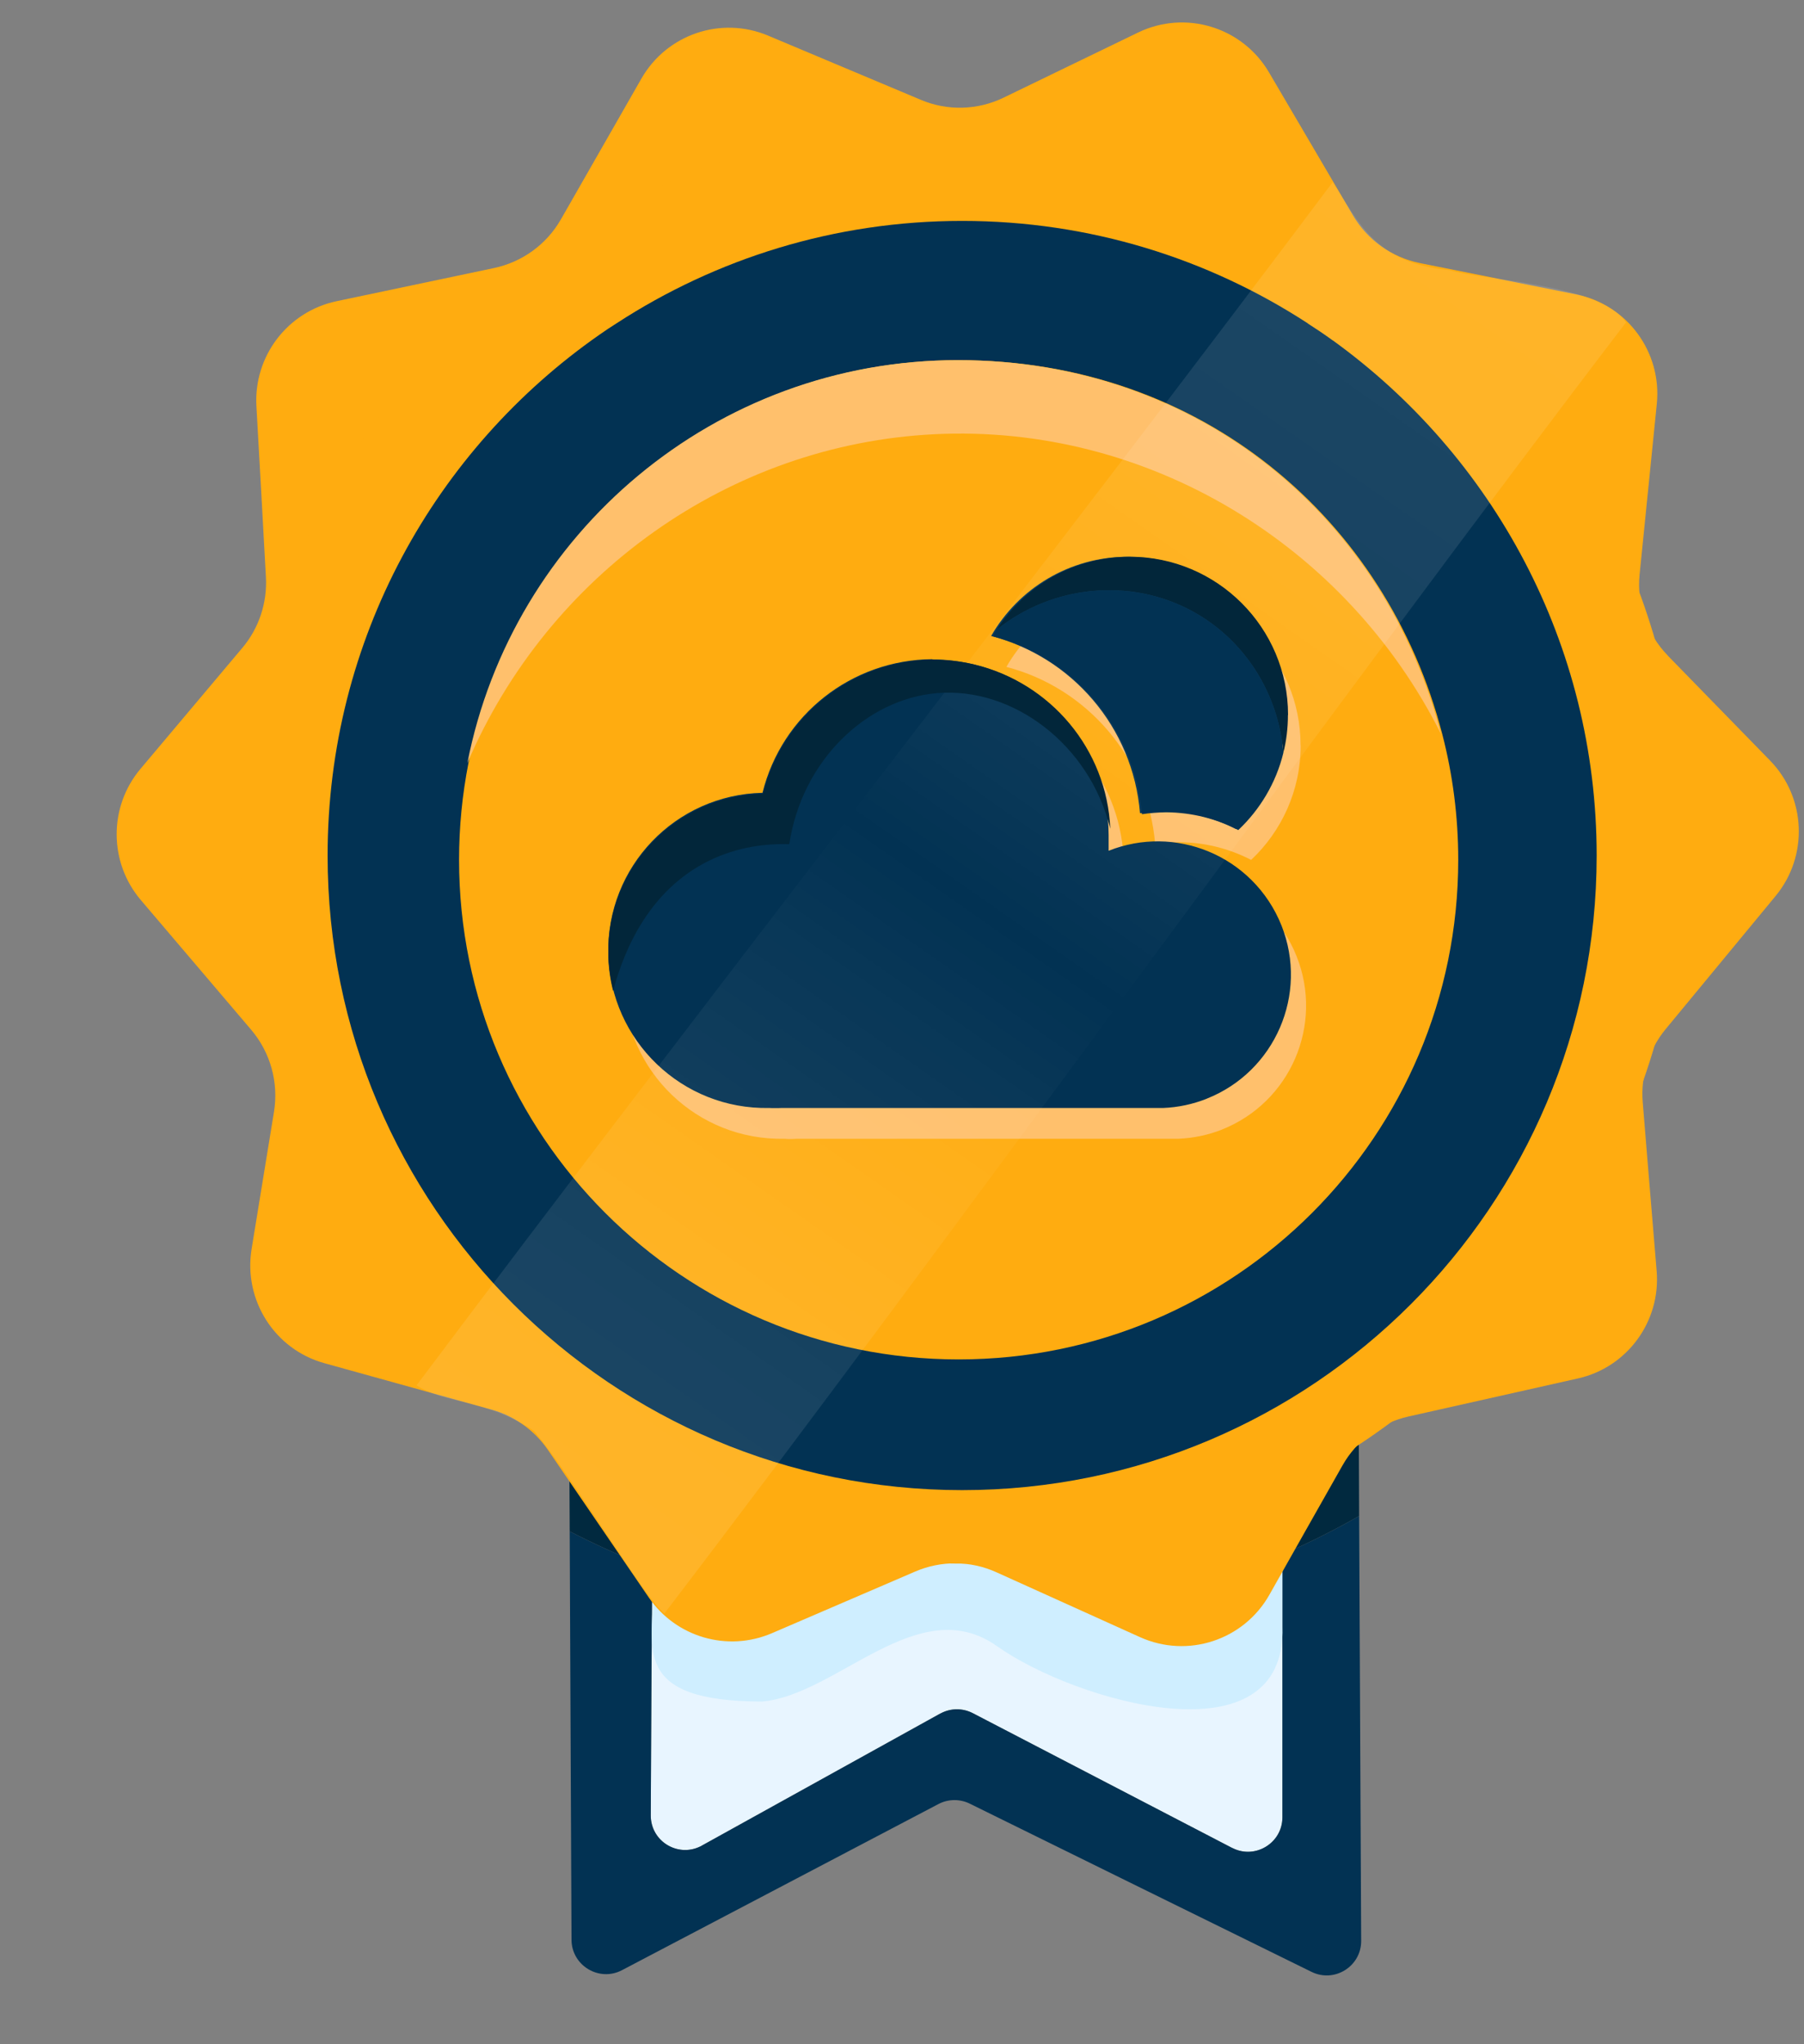
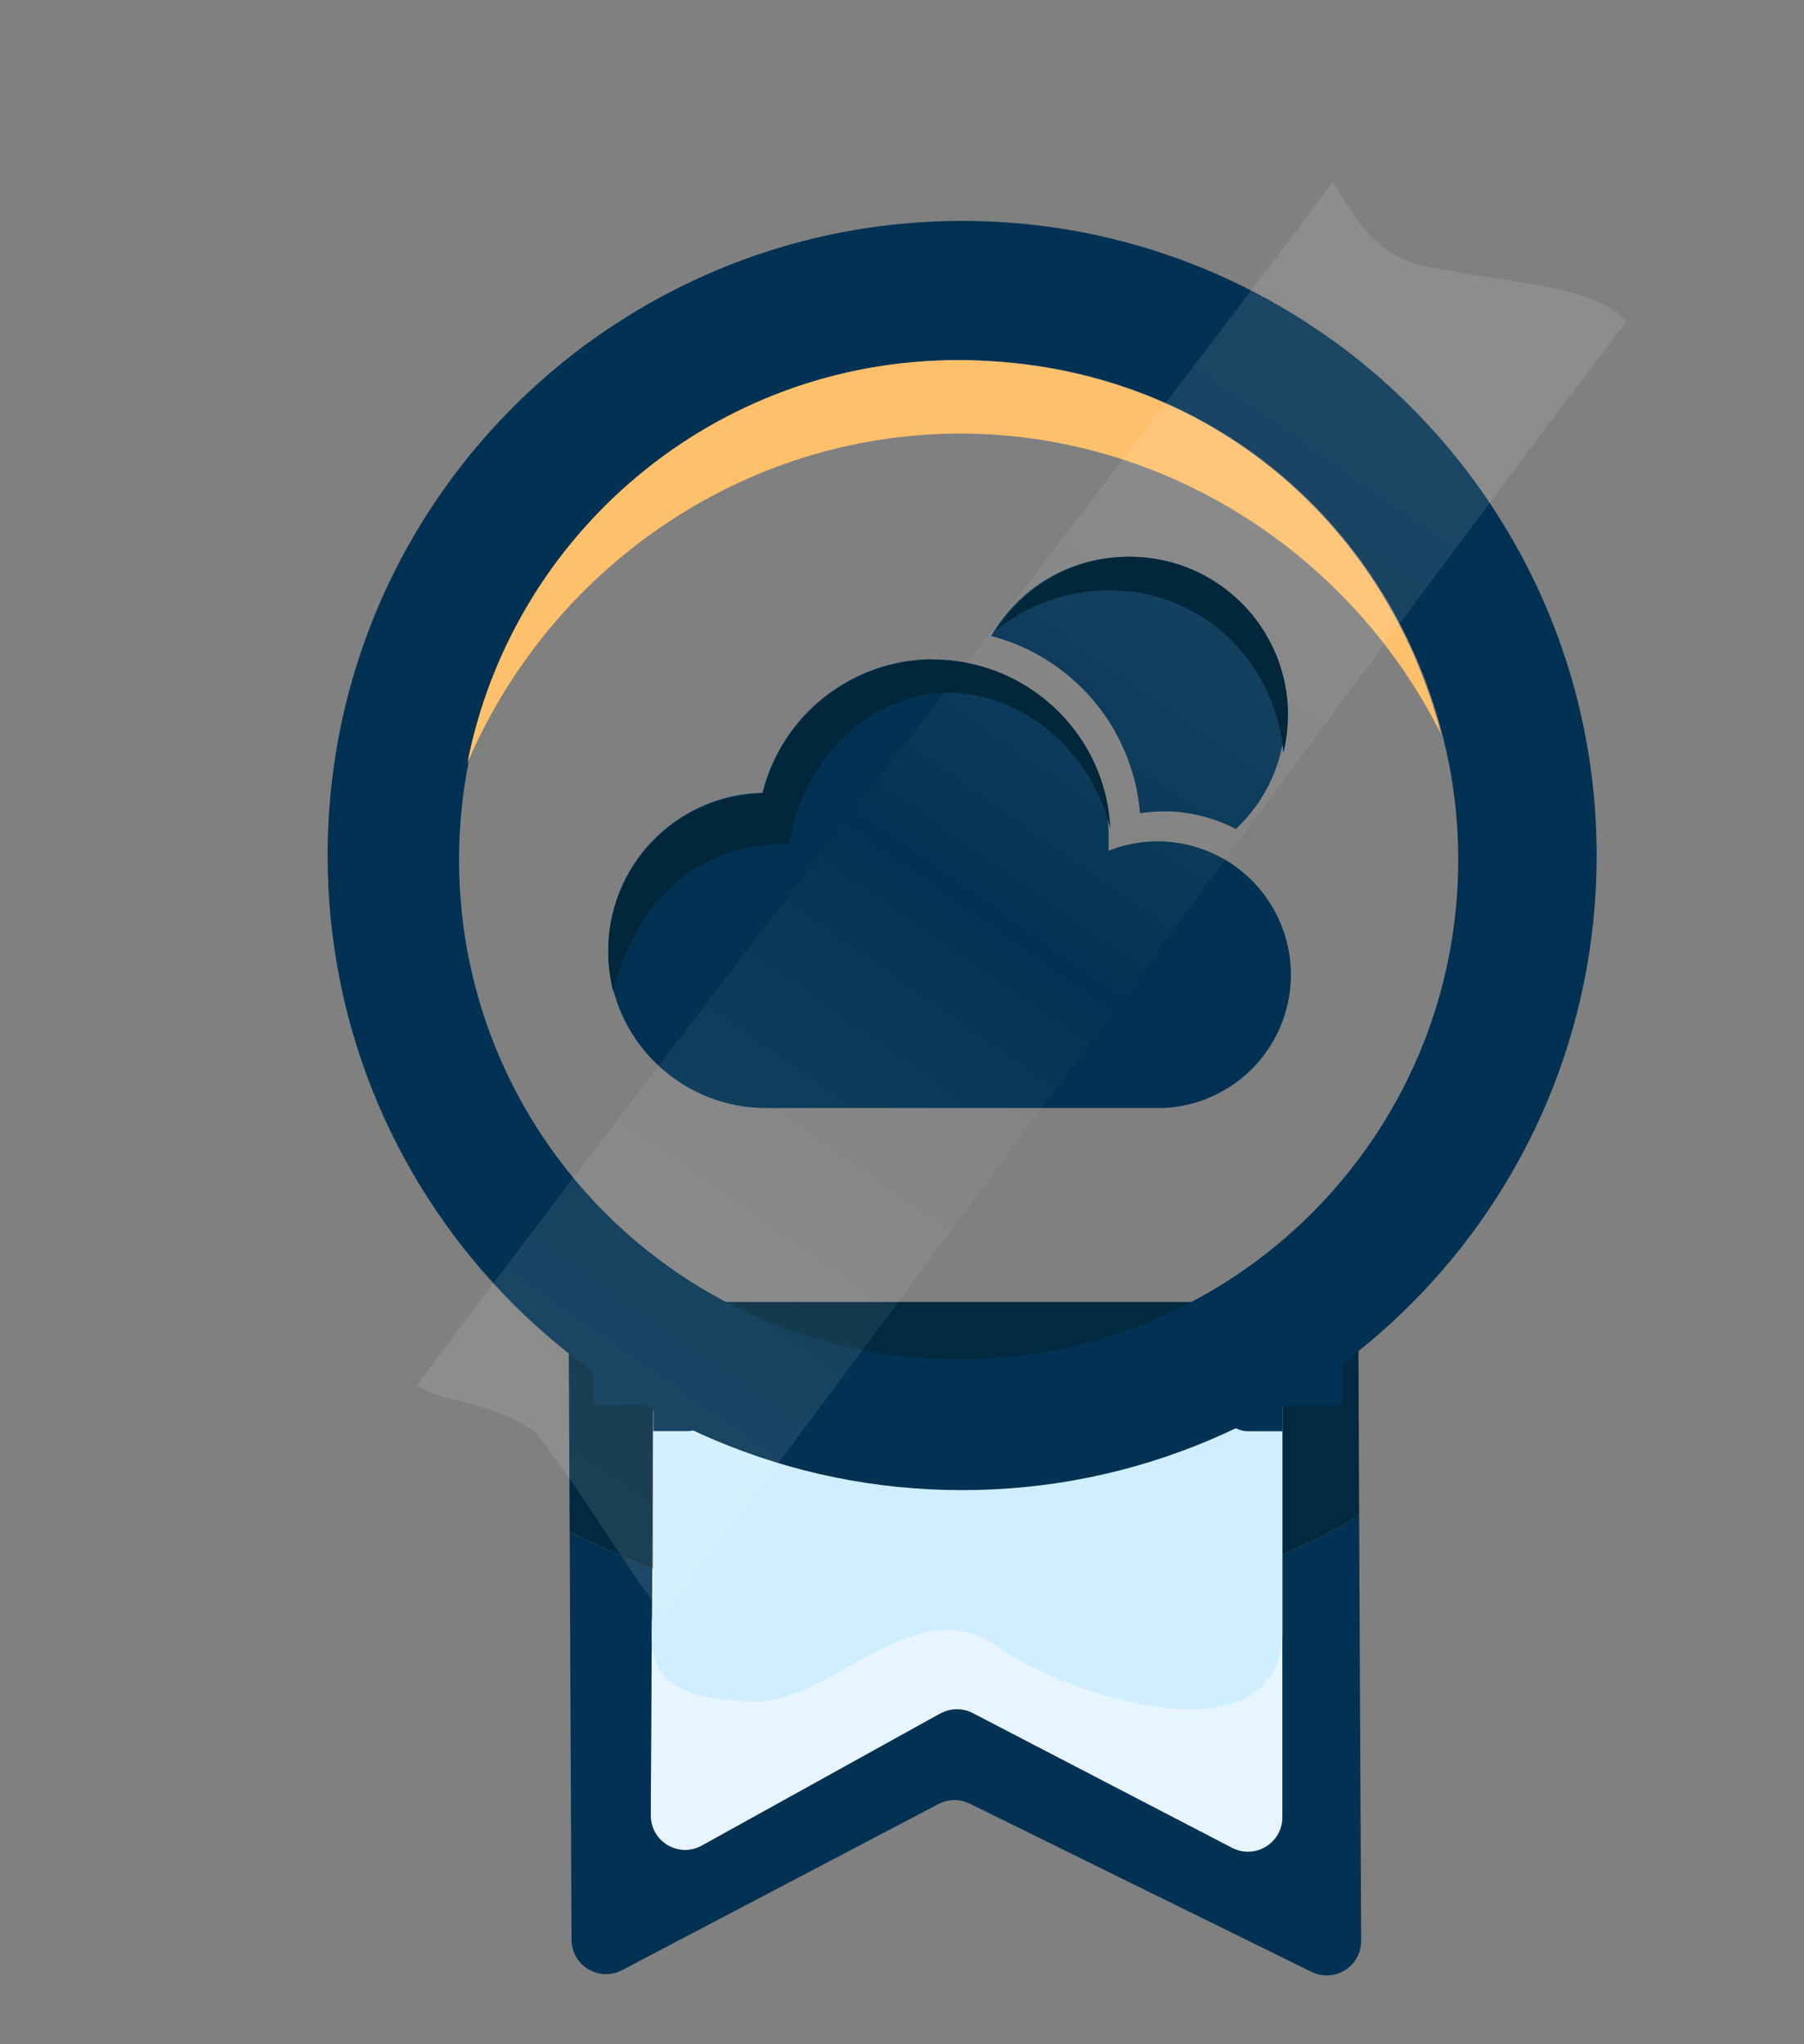
<svg xmlns="http://www.w3.org/2000/svg" width="15" height="17" viewBox="0 0 15 17" fill="none">
  <rect x="0" y="0" width="15" height="17" fill="#808080" stroke="none" />
  <path d="M10.663 12.927V15.113C10.663 15.326 10.438 15.464 10.249 15.369C10.247 15.368 10.245 15.368 10.244 15.367C9.525 14.993 8.807 14.62 8.089 14.247C8.004 14.203 7.904 14.204 7.821 14.249L7.818 14.25C7.157 14.616 6.497 14.982 5.836 15.348C5.831 15.352 5.825 15.354 5.819 15.357C5.631 15.446 5.411 15.31 5.411 15.098V15.096C5.414 14.411 5.418 13.727 5.423 13.043C6.146 13.322 7.09 13.551 8.197 13.504C9.197 13.461 10.033 13.204 10.663 12.927Z" fill="#E8F5FF" />
  <path d="M11.301 12.607C11.121 12.71 10.908 12.82 10.663 12.927V15.113C10.663 15.326 10.438 15.464 10.249 15.369C10.247 15.368 10.245 15.368 10.244 15.367C9.525 14.993 8.807 14.62 8.089 14.247C8.004 14.203 7.904 14.204 7.821 14.249L7.818 14.25C7.157 14.616 6.497 14.982 5.836 15.348C5.831 15.352 5.825 15.354 5.819 15.357C5.631 15.446 5.411 15.31 5.411 15.098V15.096C5.414 14.411 5.418 13.727 5.423 13.043C5.165 12.943 4.935 12.837 4.737 12.735C4.742 13.867 4.747 14.999 4.752 16.131C4.753 16.346 4.982 16.484 5.172 16.384L7.804 15.002C7.885 14.96 7.981 14.959 8.063 14.999C9.01 15.466 9.958 15.932 10.905 16.398C11.095 16.492 11.319 16.353 11.318 16.14C11.312 14.962 11.307 13.785 11.301 12.607ZM10.663 11.689V11.402H10.376C10.534 11.402 10.663 11.53 10.663 11.689ZM5.716 11.401H5.432C5.432 11.495 5.431 11.591 5.43 11.686C5.431 11.529 5.559 11.401 5.716 11.401Z" fill="#023253" />
  <path d="M10.663 11.402H10.376C8.823 11.401 7.269 11.401 5.717 11.401H5.432C5.432 11.495 5.431 11.591 5.43 11.686C5.427 12.138 5.425 12.59 5.422 13.043C5.165 12.943 4.935 12.837 4.737 12.735C4.734 12.195 4.732 11.655 4.729 11.115C4.729 10.956 4.857 10.827 5.016 10.827H11.008C11.166 10.827 11.294 10.954 11.295 11.112L11.301 12.607C11.121 12.71 10.908 12.82 10.663 12.927V11.402Z" fill="#01293F" />
  <path d="M10.663 11.689V13.526C10.701 14.665 8.939 14.15 8.289 13.689C7.638 13.228 6.961 14.096 6.337 14.15C5.253 14.15 5.428 13.707 5.43 13.255C5.432 12.803 5.427 12.138 5.43 11.686C5.431 11.529 5.559 11.401 5.716 11.401H5.717C7.27 11.401 8.823 11.401 10.376 11.402C10.534 11.402 10.663 11.53 10.663 11.689Z" fill="#CFEEFF" />
  <path d="M5.716 11.401C5.559 11.401 5.431 11.529 5.43 11.686C5.43 11.591 5.431 11.495 5.432 11.401H5.716Z" stroke="#023253" stroke-miterlimit="10" />
  <path d="M10.663 11.402V11.689C10.663 11.53 10.534 11.402 10.376 11.402H10.663Z" stroke="#023253" stroke-miterlimit="10" />
-   <path d="M13.868 5.453L14.717 6.324C15.018 6.632 15.038 7.119 14.764 7.451C14.459 7.82 14.154 8.19 13.849 8.559C13.709 8.729 13.641 8.947 13.659 9.166C13.697 9.634 13.736 10.103 13.775 10.571C13.809 10.99 13.53 11.371 13.121 11.463C12.651 11.568 12.18 11.674 11.71 11.78C11.479 11.832 11.28 11.979 11.163 12.186C10.96 12.545 10.757 12.903 10.555 13.262C10.341 13.641 9.875 13.793 9.48 13.615C9.085 13.436 8.683 13.255 8.285 13.075C8.071 12.978 7.826 12.976 7.61 13.069C7.212 13.24 6.815 13.411 6.418 13.582C6.049 13.74 5.621 13.616 5.394 13.284C5.115 12.876 4.836 12.467 4.557 12.059C4.445 11.895 4.279 11.776 4.089 11.723L2.696 11.336C2.283 11.221 2.023 10.812 2.092 10.387L2.278 9.247C2.318 9.002 2.249 8.752 2.088 8.563C1.783 8.204 1.477 7.845 1.171 7.485C0.904 7.171 0.903 6.709 1.168 6.394L2.014 5.389C2.153 5.225 2.223 5.013 2.211 4.798C2.185 4.324 2.159 3.851 2.132 3.377C2.109 2.961 2.392 2.591 2.798 2.505C3.235 2.413 3.672 2.321 4.108 2.229C4.343 2.179 4.545 2.032 4.664 1.824L5.333 0.654C5.544 0.285 5.995 0.132 6.386 0.296L7.656 0.83C7.877 0.924 8.129 0.917 8.345 0.812C8.718 0.632 9.09 0.451 9.462 0.271C9.856 0.08 10.329 0.224 10.551 0.601L11.249 1.79C11.37 1.996 11.573 2.141 11.807 2.188C12.24 2.275 12.673 2.362 13.105 2.448C13.53 2.534 13.82 2.928 13.776 3.36C13.728 3.833 13.681 4.305 13.633 4.778C13.608 5.027 13.694 5.274 13.868 5.452L13.868 5.453Z" fill="#FFAC10" />
-   <path d="M11.884 2.428C11.582 2.17 11.251 1.941 10.901 1.748C10.042 1.271 9.053 1 8 1C6.948 1 6.011 1.257 5.167 1.711C4.814 1.899 4.482 2.123 4.177 2.376C3.892 2.612 3.63 2.874 3.393 3.157V3.158C3.393 3.158 3.392 3.159 3.391 3.16L3.389 3.161C2.522 4.202 2 5.541 2 7.002C2 10.316 4.687 13.003 8 13.003C9.279 13.003 10.465 12.603 11.438 11.92C11.438 11.919 11.439 11.919 11.439 11.919C12.987 10.835 14 9.036 14 7.002C14 5.169 13.179 3.528 11.884 2.428V2.428Z" fill="#FFAC10" />
  <path d="M11.081 2.83H11.08C11.013 2.781 10.944 2.735 10.874 2.69V2.689C10.048 2.151 9.061 1.837 8 1.837C6.939 1.837 5.953 2.151 5.126 2.689C5.078 2.719 5.031 2.751 4.985 2.783C3.618 3.737 2.724 5.321 2.724 7.115C2.724 10.029 5.086 12.392 8 12.392C10.914 12.392 13.276 10.029 13.276 7.115C13.276 5.351 12.41 3.789 11.081 2.83V2.83ZM7.971 11.305C5.677 11.305 3.817 9.445 3.817 7.15C3.817 6.875 3.844 6.607 3.895 6.346C4.269 4.436 5.952 2.995 7.971 2.995C9.991 2.995 11.531 4.318 11.993 6.108C12.079 6.441 12.125 6.79 12.125 7.15C12.125 9.445 10.265 11.305 7.971 11.305H7.971Z" fill="#023253" />
  <path d="M11.984 6.108C11.194 4.529 9.54 3.523 7.77 3.611C6.065 3.695 4.557 4.776 3.886 6.346C4.26 4.436 5.943 2.995 7.962 2.995C9.981 2.995 11.522 4.318 11.983 6.108H11.984Z" fill="#FFC06C" />
-   <path d="M10.815 6.198C10.815 6.574 10.656 6.913 10.403 7.151C10.223 7.058 10.021 7.005 9.807 7.004C9.739 7.004 9.672 7.01 9.605 7.02C9.546 6.302 9.037 5.72 8.368 5.546C8.594 5.152 9.018 4.887 9.505 4.887C10.228 4.887 10.814 5.474 10.814 6.198H10.815Z" fill="#FFC06C" />
-   <path d="M10.16 9.394C10.045 9.439 9.922 9.465 9.798 9.47H6.624C6.607 9.471 6.59 9.472 6.573 9.472C6.557 9.472 6.54 9.472 6.523 9.47C5.799 9.486 5.2 8.912 5.184 8.188C5.169 7.464 5.743 6.865 6.466 6.85C6.628 6.201 7.208 5.744 7.877 5.739L7.883 5.741C7.999 5.741 8.111 5.755 8.219 5.781C8.863 5.934 9.342 6.512 9.344 7.202V7.332C9.621 7.222 9.915 7.232 10.17 7.336C10.44 7.446 10.667 7.662 10.782 7.955C11.007 8.524 10.729 9.168 10.159 9.394H10.16Z" fill="#FFC06C" />
  <path d="M10.688 5.941C10.688 6.317 10.53 6.656 10.276 6.894C10.097 6.801 9.894 6.748 9.681 6.747C9.613 6.747 9.546 6.753 9.479 6.763C9.42 6.045 8.91 5.463 8.241 5.289C8.467 4.895 8.892 4.63 9.378 4.63C10.102 4.63 10.688 5.217 10.688 5.941H10.688Z" fill="#023253" />
  <path d="M10.034 9.137C9.918 9.183 9.796 9.209 9.672 9.214H6.497C6.48 9.215 6.464 9.215 6.447 9.215C6.43 9.215 6.413 9.215 6.396 9.214C5.673 9.229 5.074 8.655 5.058 7.932C5.042 7.208 5.616 6.609 6.34 6.593C6.501 5.944 7.082 5.487 7.75 5.482L7.756 5.484C7.872 5.484 7.984 5.499 8.093 5.524C8.737 5.678 9.216 6.256 9.218 6.946V7.075C9.495 6.965 9.789 6.975 10.044 7.079C10.314 7.189 10.54 7.406 10.656 7.698C10.881 8.267 10.602 8.912 10.033 9.137H10.034Z" fill="#023253" />
  <path opacity="0.1" d="M5.524 13.418C5.334 13.255 4.819 12.361 4.44 11.899C4.005 11.619 3.708 11.683 3.464 11.52C5.836 8.357 8.708 4.679 11.081 1.515C11.298 1.841 11.433 2.193 12.057 2.247C12.301 2.329 13.303 2.356 13.52 2.681C11.229 5.678 7.815 10.421 5.524 13.418Z" fill="url(#paint0_linear_2112_2800)" />
  <path d="M10.709 5.945C10.709 6.054 10.696 6.16 10.671 6.261C10.631 5.773 10.355 5.324 9.916 5.084C9.398 4.801 8.752 4.865 8.288 5.236C8.521 4.871 8.929 4.63 9.395 4.63C10.12 4.63 10.71 5.219 10.71 5.946L10.709 5.945Z" fill="#02263A" />
-   <path d="M10.671 6.261C10.61 6.511 10.477 6.732 10.296 6.903C10.115 6.809 9.912 6.757 9.698 6.755C9.629 6.756 9.562 6.761 9.495 6.771C9.436 6.05 8.925 5.467 8.253 5.291C8.264 5.272 8.275 5.253 8.287 5.236C8.752 4.865 9.397 4.801 9.916 5.084C10.354 5.323 10.631 5.773 10.671 6.261H10.671Z" fill="#023253" />
  <path d="M9.232 6.892C9.059 6.188 8.419 5.711 7.791 5.764C7.2 5.814 6.666 6.329 6.563 7.02C6.381 7.015 6.136 7.038 5.889 7.161C5.408 7.4 5.194 7.878 5.098 8.241C5.074 8.146 5.06 8.046 5.058 7.944C5.042 7.218 5.618 6.616 6.344 6.601C6.506 5.949 7.089 5.491 7.76 5.485L7.766 5.487C7.882 5.487 7.996 5.501 8.104 5.527C8.731 5.677 9.203 6.227 9.232 6.892H9.232Z" fill="#02263A" />
  <defs>
    <linearGradient id="paint0_linear_2112_2800" x1="5.05" y1="12.26" x2="11.934" y2="2.431" gradientUnits="userSpaceOnUse">
      <stop stop-color="white" />
      <stop offset="0.04" stop-color="white" stop-opacity="0.97" />
      <stop offset="0.1" stop-color="white" stop-opacity="0.89" />
      <stop offset="0.18" stop-color="white" stop-opacity="0.75" />
      <stop offset="0.26" stop-color="white" stop-opacity="0.56" />
      <stop offset="0.36" stop-color="white" stop-opacity="0.32" />
      <stop offset="0.46" stop-color="white" stop-opacity="0.03" />
      <stop offset="0.47" stop-color="white" stop-opacity="0" />
      <stop offset="0.52" stop-color="white" stop-opacity="0.17" />
      <stop offset="0.59" stop-color="white" stop-opacity="0.39" />
      <stop offset="0.66" stop-color="white" stop-opacity="0.58" />
      <stop offset="0.73" stop-color="white" stop-opacity="0.73" />
      <stop offset="0.8" stop-color="white" stop-opacity="0.85" />
      <stop offset="0.87" stop-color="white" stop-opacity="0.93" />
      <stop offset="0.94" stop-color="white" stop-opacity="0.98" />
      <stop offset="1" stop-color="white" />
    </linearGradient>
  </defs>
</svg>